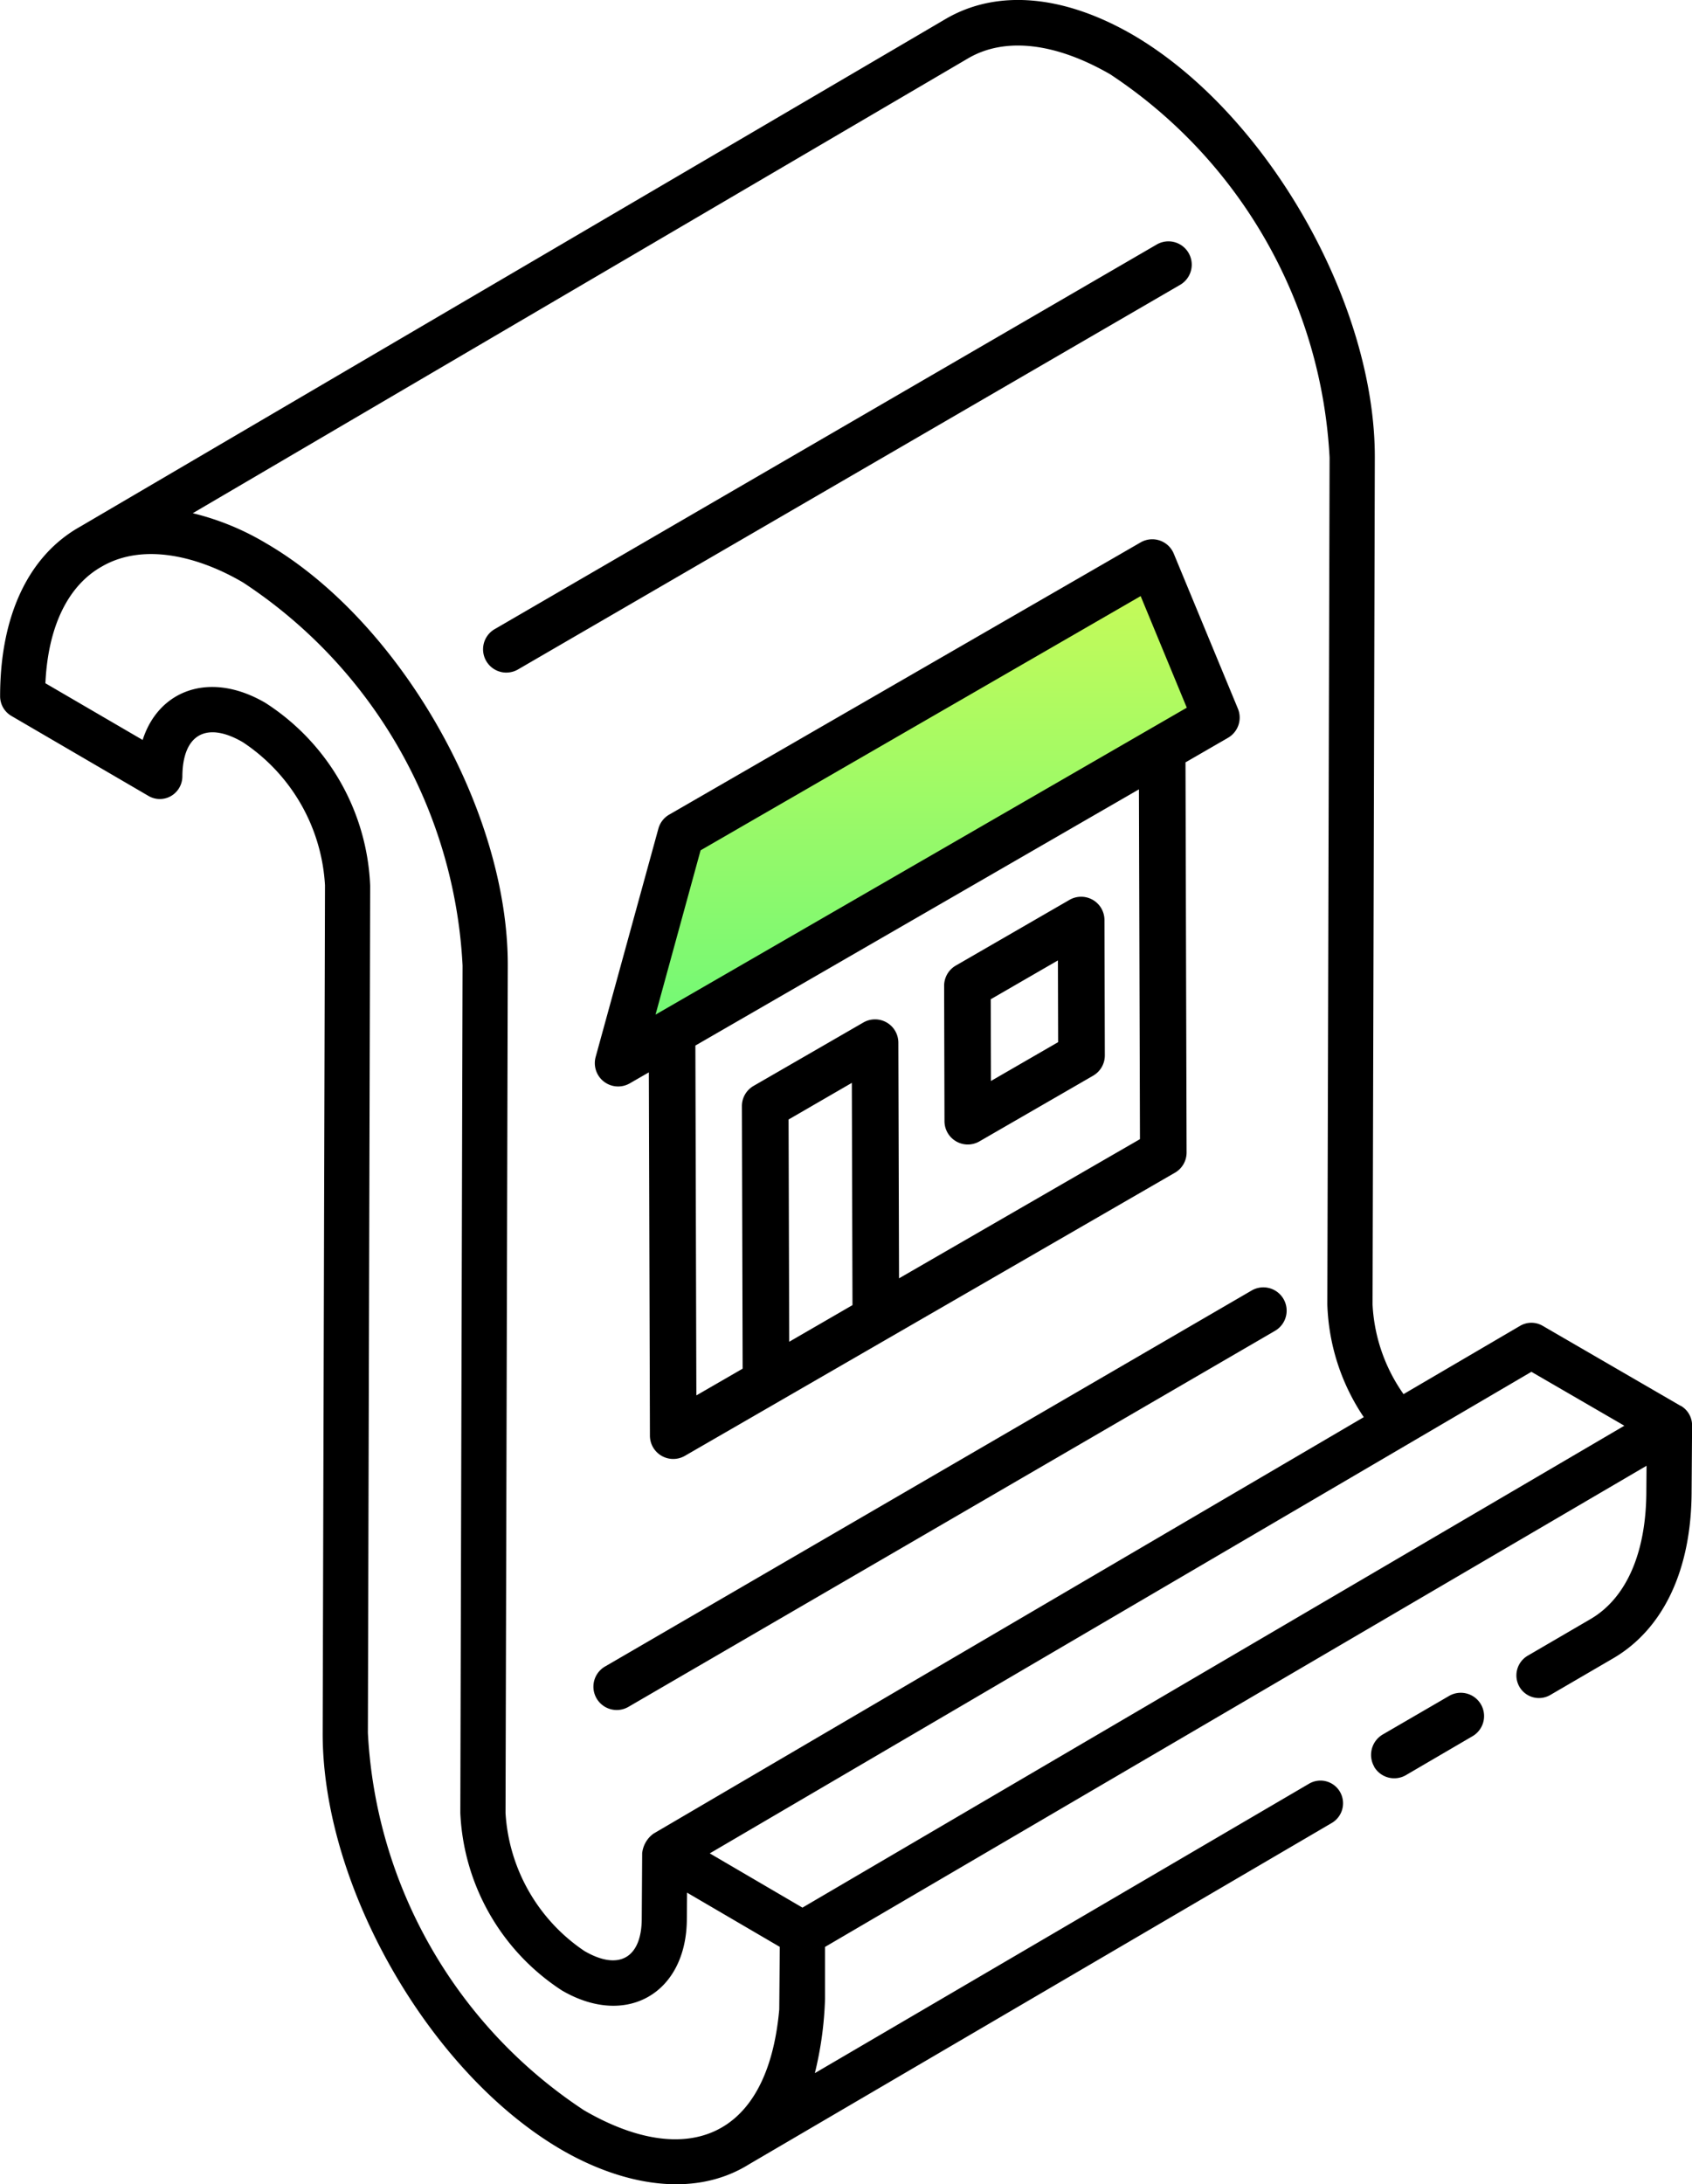
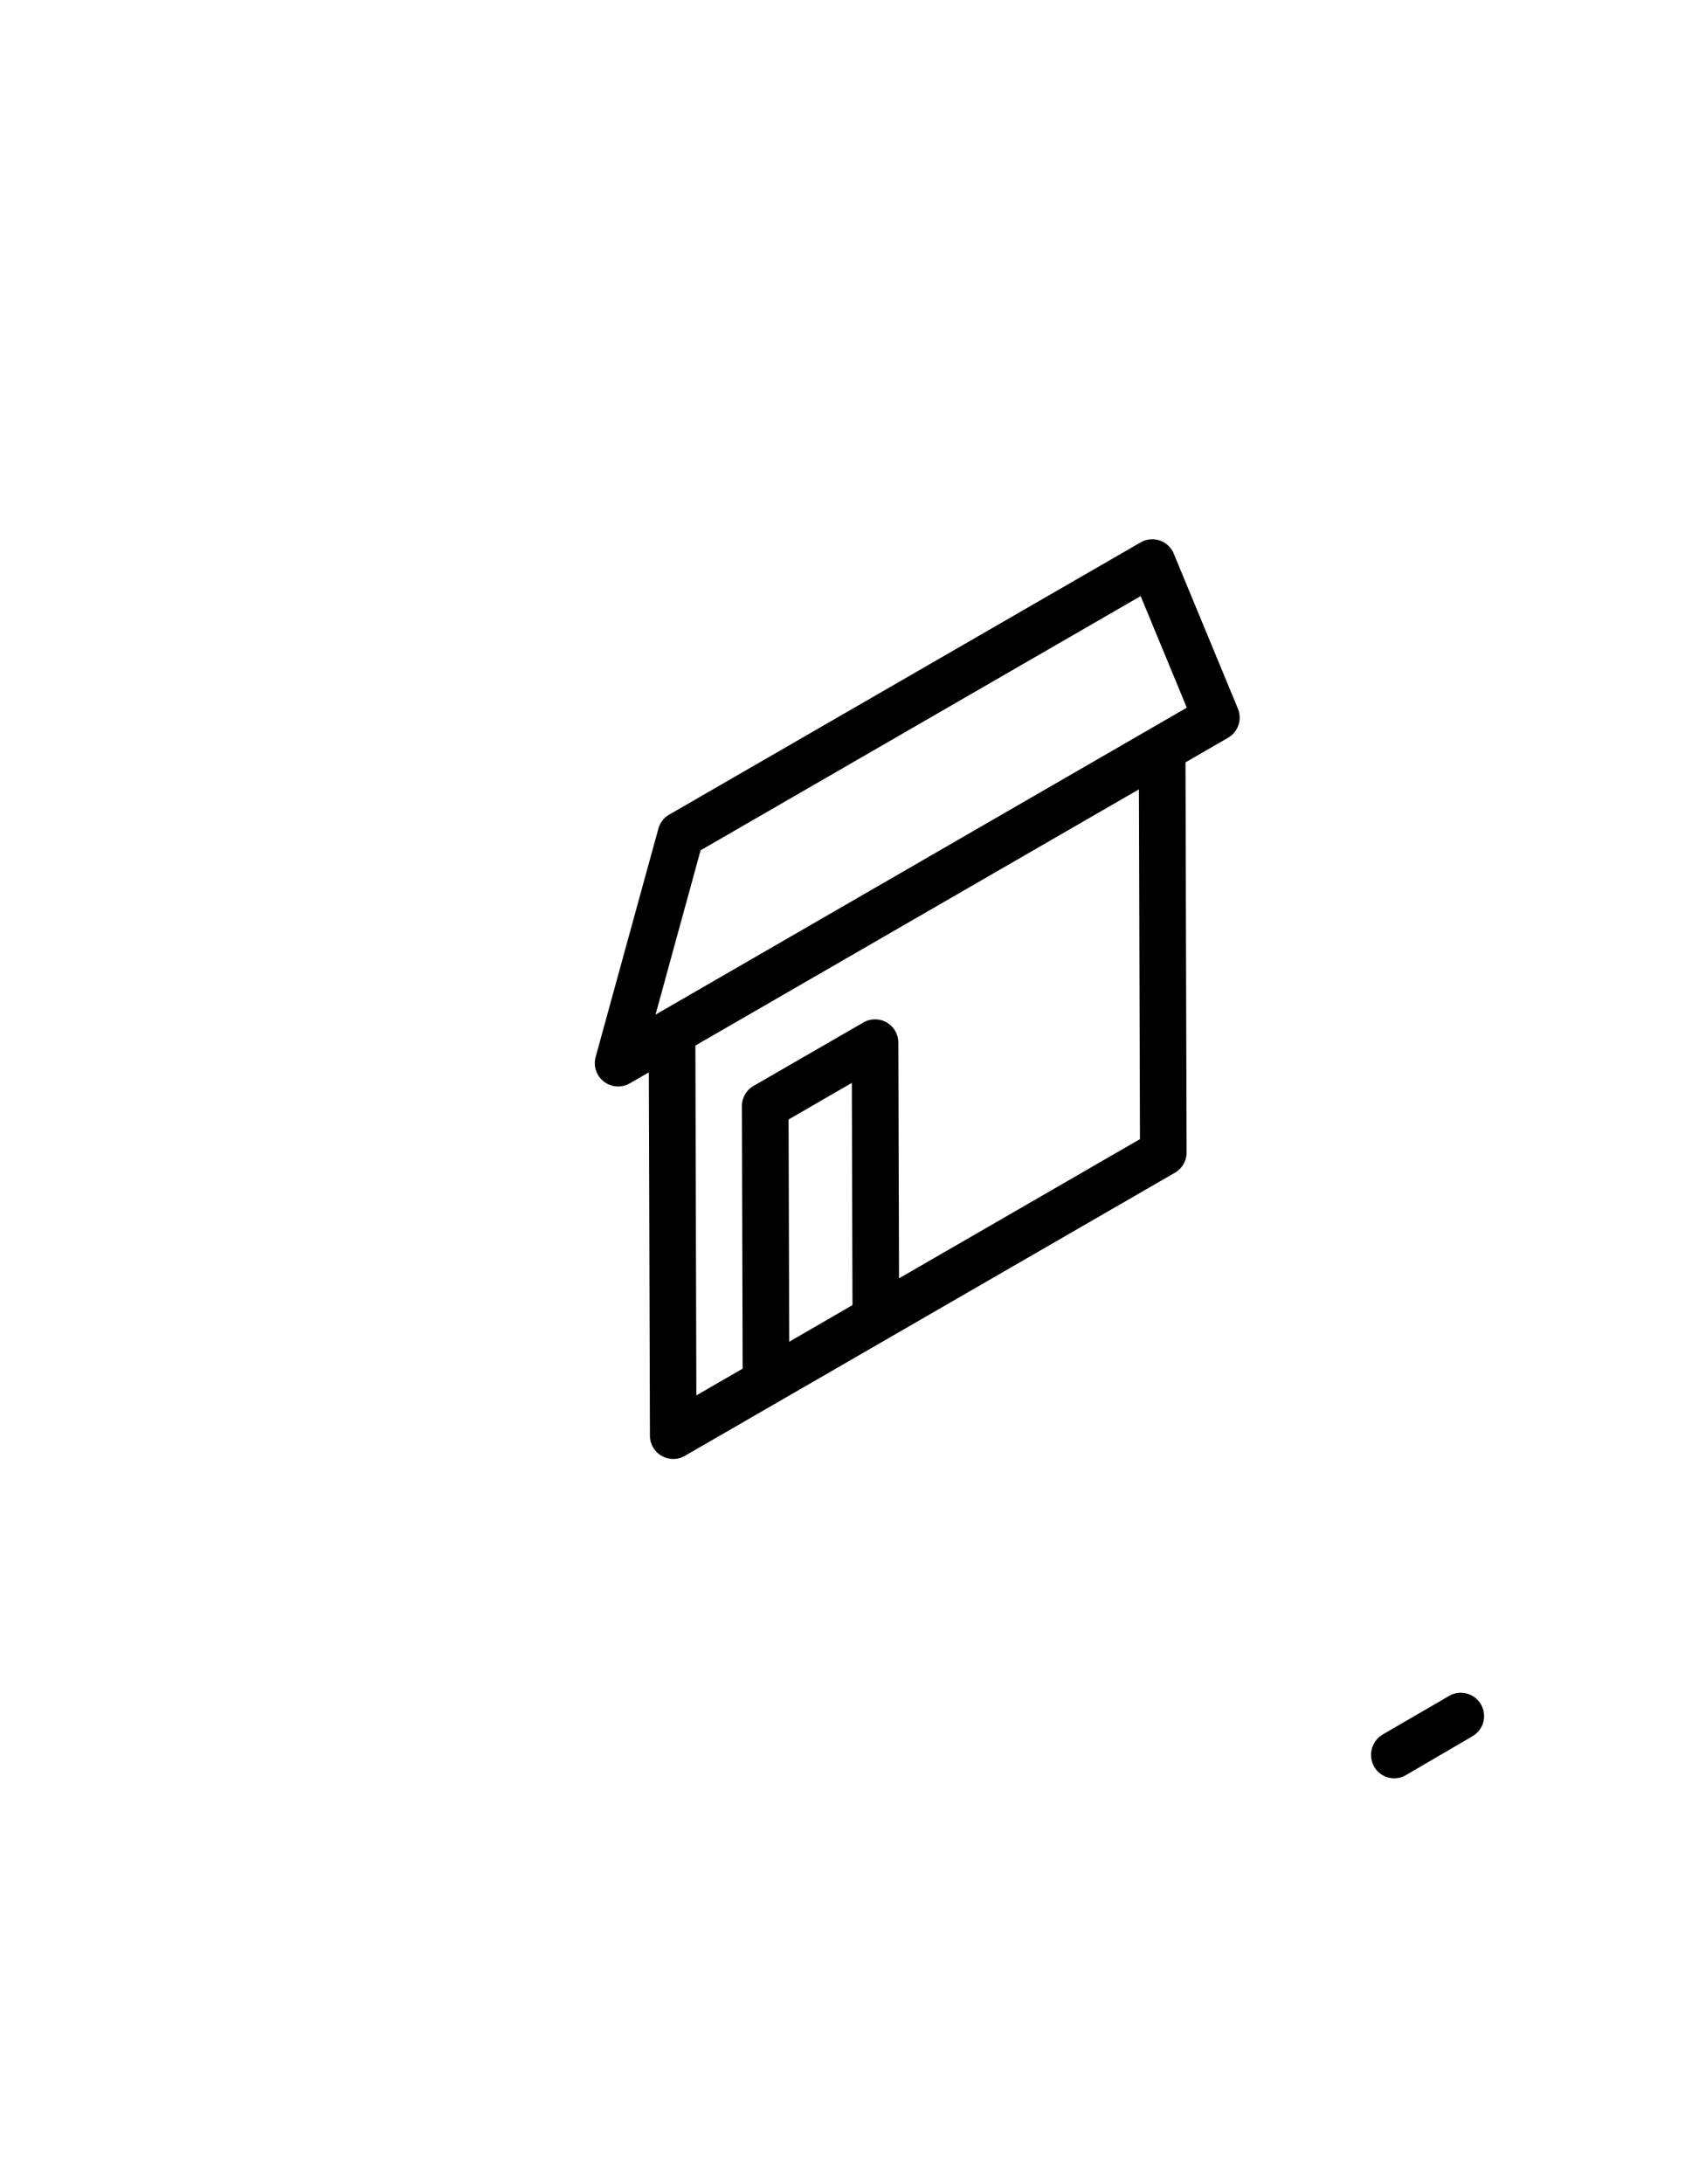
<svg xmlns="http://www.w3.org/2000/svg" width="60.076" height="77.507" viewBox="0 0 60.076 77.507">
  <defs>
    <linearGradient id="linear-gradient" x1="0.5" x2="0.5" y2="1" gradientUnits="objectBoundingBox">
      <stop offset="0" stop-color="#cafa57" />
      <stop offset="1" stop-color="#6cf978" />
    </linearGradient>
  </defs>
  <g id="Gruppe_107" data-name="Gruppe 107" transform="translate(-697.313 -3773.491)">
-     <path id="Pfad_91" data-name="Pfad 91" d="M-8954.264-19656.539l-2.314,7.912,21.188-12.156-2.484-5.287Z" transform="translate(9675.947 23459.6)" fill="url(#linear-gradient)" />
    <g id="noun-home-plan-4498641" transform="translate(697.313 3773.491)">
      <path id="Pfad_85" data-name="Pfad 85" d="M475.369,422.514a.827.827,0,0,0,1.132.3l2.35-1.373a.827.827,0,1,0-.834-1.428l0,0h0l-2.343,1.361a.839.839,0,0,0-.3,1.141Z" transform="translate(-426.581 -359.825)" />
-       <path id="Pfad_86" data-name="Pfad 86" d="M211.612,76.292l-4.9-2.841a.794.794,0,0,0-.8,0l-4.14,2.424a6.029,6.029,0,0,1-1.1-3.177l.08-30.048c.015-5.5-3.837-12.231-8.591-15.008-2.47-1.428-4.831-1.627-6.649-.563-.166.1-21.207,12.431-30.722,18.011-1.837,1.024-2.848,3.162-2.848,6.019a.808.808,0,0,0,.4.7l4.871,2.841a.794.794,0,0,0,.8,0,.81.81,0,0,0,.4-.695c.01-1.5.863-1.962,2.149-1.212a6.527,6.527,0,0,1,2.915,5.078l-.082,30.065c-.017,5.432,3.787,12.07,8.477,14.8,2.081,1.208,4.643,1.776,6.666.515h0l20.688-12.11a.81.81,0,0,0,.291-1.1.8.8,0,0,0-1.1-.292L180.87,99.969a12.515,12.515,0,0,0,.361-2.633V95.491L210.4,78.417l-.007.884c0,2.182-.7,3.8-1.97,4.549l-2.244,1.308a.81.81,0,0,0-.293,1.1.8.8,0,0,0,1.094.294l2.249-1.31C211.014,84.191,212,82.08,212,79.308l.017-2.293s0-.008,0-.013,0-.008,0-.012a.8.8,0,0,0-.4-.7Zm-5.3-1.209,3.3,1.913-29.182,17.1-3.291-1.925Zm-20-46.608c1.3-.761,3.092-.56,5.044.566a17.384,17.384,0,0,1,7.79,13.6l-.08,30.051a7.575,7.575,0,0,0,1.294,4L175.139,91.472a.985.985,0,0,0-.4.692l-.015,2.315c0,1.358-.771,1.892-2.037,1.156a6.358,6.358,0,0,1-2.8-4.9l.08-30.065c.017-5.508-3.837-12.234-8.585-14.989a9.346,9.346,0,0,0-2.6-1.065Zm-13.64,72.811A17.084,17.084,0,0,1,165,87.893l.081-30.06a8.1,8.1,0,0,0-3.718-6.486c-1.963-1.148-3.791-.464-4.36,1.315L153.55,50.65c.092-2.006.8-3.47,2.011-4.146,1.518-.875,3.51-.313,5.013.574a17.316,17.316,0,0,1,7.788,13.588l-.08,30.068a7.932,7.932,0,0,0,3.605,6.3c2.3,1.343,4.438.091,4.438-2.551l.007-.919,3.293,1.925-.019,2.217c-.418,4.691-3.39,5.641-6.934,3.58Z" transform="translate(-151.938 -26.405)" />
-       <path id="Pfad_87" data-name="Pfad 87" d="M268.412,96.392a.824.824,0,0,0,.415-.111l23.51-13.648a.827.827,0,0,0-.831-1.431L268,94.85a.827.827,0,0,0,.415,1.543Z" transform="translate(-250.435 -72.526)" />
-       <path id="Pfad_88" data-name="Pfad 88" d="M294.017,341.677a.828.828,0,0,0,1.131.3L318.1,328.637a.827.827,0,1,0-.831-1.43l-22.953,13.339A.827.827,0,0,0,294.017,341.677Z" transform="translate(-272.835 -281.41)" />
      <path id="Pfad_89" data-name="Pfad 89" d="M313.284,153.941,296.547,163.6a.828.828,0,0,0-.385.5l-2.227,8.1a.828.828,0,0,0,1.212.936l.677-.39.038,12.894a.828.828,0,0,0,1.241.714l17.4-10.047a.825.825,0,0,0,.414-.719l-.039-13.842,1.51-.872a.828.828,0,0,0,.351-1.033l-2.277-5.5a.826.826,0,0,0-1.178-.4Zm-12.476,28.364-.023-7.886,2.246-1.3.023,7.886Zm12.453-7.189-8.554,4.939-.024-8.365a.828.828,0,0,0-1.241-.714l-3.9,2.251a.826.826,0,0,0-.414.719l.026,9.314-1.643.949-.035-12.414,15.749-9.092Zm-17.2-4.418,1.6-5.831,15.625-9.021,1.638,3.96Z" transform="translate(-272.786 -134.694)" />
-       <path id="Pfad_90" data-name="Pfad 90" d="M374.543,244.072a.832.832,0,0,0,.414-.111l4.038-2.332a.829.829,0,0,0,.414-.719l-.013-4.805a.828.828,0,0,0-1.241-.714l-4.038,2.332a.829.829,0,0,0-.414.719l.013,4.805A.828.828,0,0,0,374.543,244.072Zm3.2-6.532.008,2.9-2.385,1.378-.008-2.9Z" transform="translate(-340.181 -203.46)" />
    </g>
  </g>
</svg>